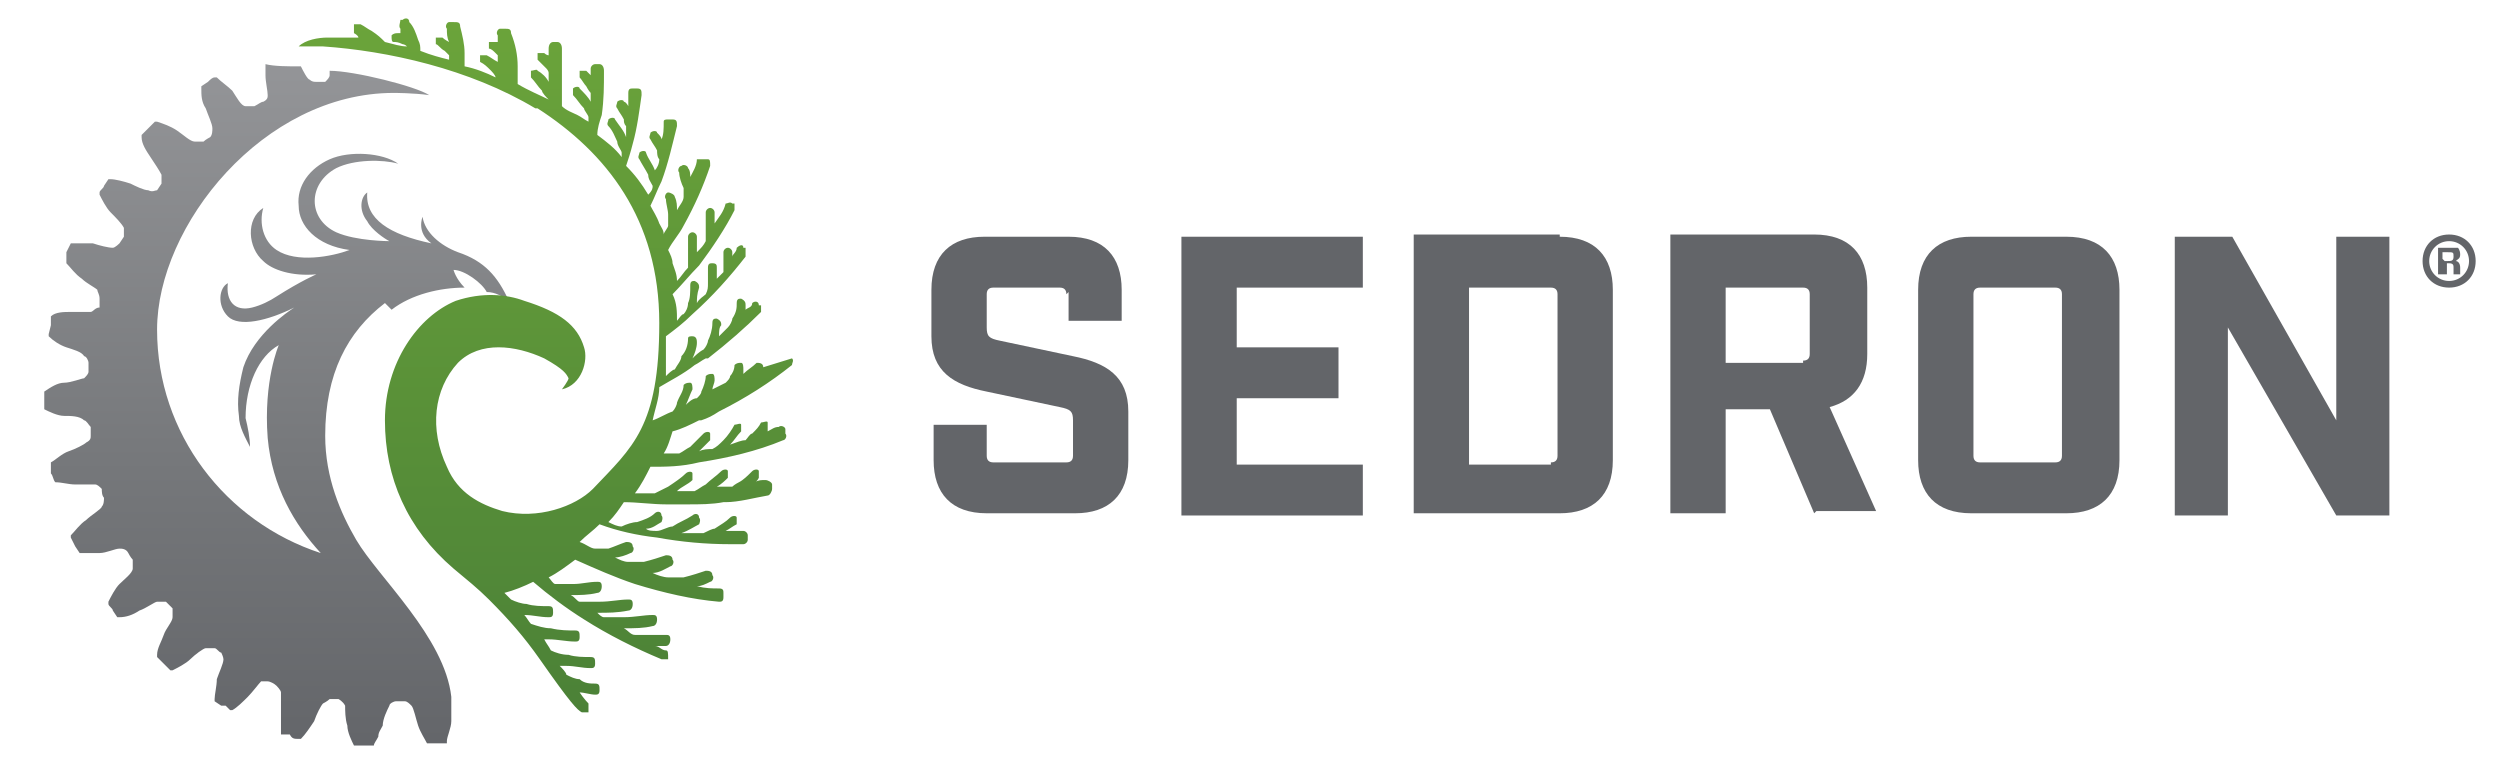
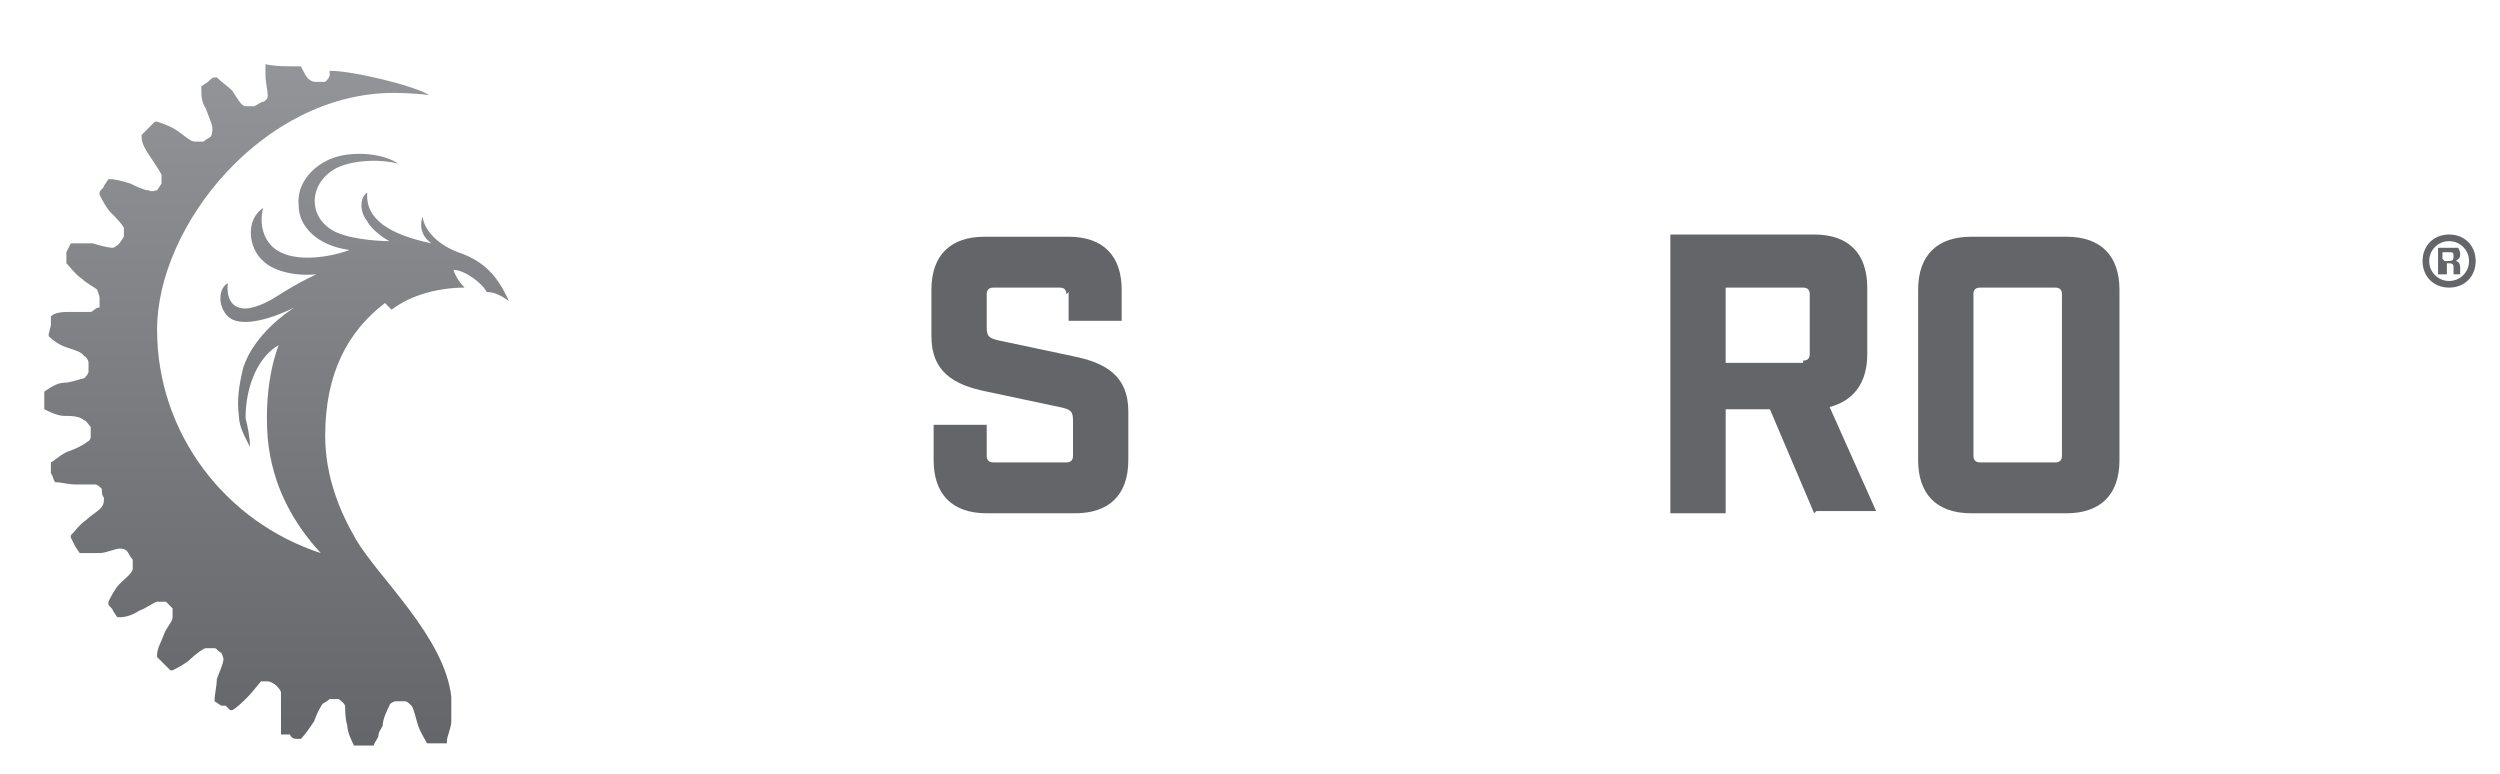
<svg xmlns="http://www.w3.org/2000/svg" xmlns:xlink="http://www.w3.org/1999/xlink" version="1.1" viewBox="0 0 113 35">
  <defs>
    <style>
      .cls-1 {
        fill: #636569;
      }

      .cls-2 {
        fill: url(#linear-gradient-2);
      }

      .cls-3 {
        fill: url(#linear-gradient-4);
      }

      .cls-4 {
        fill: url(#linear-gradient-3);
      }

      .cls-5 {
        fill: url(#linear-gradient);
      }
    </style>
    <linearGradient id="linear-gradient" x1="4.2" y1="13.8" x2="4.2" y2="13.1" gradientUnits="userSpaceOnUse">
      <stop offset="0" stop-color="#636569" />
      <stop offset="1" stop-color="#898a8d" />
    </linearGradient>
    <linearGradient id="linear-gradient-2" x1="5.2" y1="11.1" x2="5.2" y2="11.1" xlink:href="#linear-gradient" />
    <linearGradient id="linear-gradient-3" x1="12.3" y1="34.2" x2="12.3" y2="2.1" gradientUnits="userSpaceOnUse">
      <stop offset="0" stop-color="#636569" />
      <stop offset=".4" stop-color="#75777a" />
      <stop offset="1" stop-color="#959699" />
    </linearGradient>
    <linearGradient id="linear-gradient-4" x1="23.4" y1="32.3" x2="23.4" y2=".9" gradientUnits="userSpaceOnUse">
      <stop offset="0" stop-color="#4b8137" />
      <stop offset="1" stop-color="#6ba43a" />
    </linearGradient>
  </defs>
  <g>
    <g id="Layer_1">
      <g>
        <path class="cls-1" d="M48.2,13.3c0-.2-.1-.3-.3-.3h-3c-.2,0-.3.1-.3.3v1.5c0,.4.1.5.6.6l3.3.7c1.5.3,2.5.9,2.5,2.5v2.2c0,1.6-.9,2.4-2.4,2.4h-4c-1.6,0-2.4-.9-2.4-2.4v-1.6h2.4v1.4c0,.2.1.3.3.3h3.3c.2,0,.3-.1.3-.3v-1.6c0-.4-.1-.5-.6-.6l-3.3-.7c-1.5-.3-2.5-.9-2.5-2.5v-2.1c0-1.6.9-2.4,2.4-2.4h3.8c1.6,0,2.4.9,2.4,2.4v1.4h-2.4v-1.3Z" />
-         <path class="cls-1" d="M61.6,10.7v2.3h-5.7v2.7h4.6v2.3h-4.6v3h5.7v2.3h-8.2v-12.6h8.2Z" />
-         <path class="cls-1" d="M70.5,10.7c1.6,0,2.4.9,2.4,2.4v7.7c0,1.6-.9,2.4-2.4,2.4h-6.6v-12.6h6.6ZM70.1,20.9c.2,0,.3-.1.3-.3v-7.3c0-.2-.1-.3-.3-.3h-3.7v8h3.7Z" />
        <path class="cls-1" d="M82,23.2l-2-4.7h-2v4.7h-2.5v-12.6h6.5c1.6,0,2.4.9,2.4,2.4v3c0,1.3-.6,2.1-1.7,2.4l2.1,4.7h-2.7ZM81.5,16.3c.2,0,.3-.1.3-.3v-2.7c0-.2-.1-.3-.3-.3h-3.5v3.4h3.5Z" />
        <path class="cls-1" d="M89.1,23.2c-1.6,0-2.4-.9-2.4-2.4v-7.7c0-1.6.9-2.4,2.4-2.4h4.3c1.6,0,2.4.9,2.4,2.4v7.7c0,1.6-.9,2.4-2.4,2.4h-4.3ZM89.2,20.6c0,.2.1.3.3.3h3.4c.2,0,.3-.1.3-.3v-7.3c0-.2-.1-.3-.3-.3h-3.4c-.2,0-.3.1-.3.3v7.3Z" />
-         <path class="cls-1" d="M108,10.7v12.6h-2.4l-4.9-8.5v8.5h-2.4v-12.6h2.6l4.7,8.3v-8.3h2.4Z" />
      </g>
      <g>
        <g>
          <path class="cls-5" d="M4.2,13.4h0s0,0,0,0c0,0,0,0,0,0Z" />
-           <path class="cls-2" d="M5.2,11.1" />
        </g>
        <path class="cls-4" d="M17.7,14c.9-.7,2.2-1,3.3-1-.4-.4-.5-.8-.5-.8.5,0,1.3.6,1.5,1,.4,0,.7.2,1,.4-.5-1.1-1.1-1.8-2.3-2.2h0c-.8-.3-1.5-.9-1.6-1.6,0,0-.3.7.4,1.2-1.9-.4-3-1.1-2.9-2.3-.3.2-.4.8,0,1.3.2.4.8.8,1,.9,0,0-1.5,0-2.4-.4-1.3-.6-1.3-2.2,0-2.9.8-.4,2.1-.4,2.8-.2-.7-.5-2.2-.6-3.1-.2-.9.4-1.5,1.2-1.4,2.1,0,.9.8,1.8,2.3,2-.8.3-2.4.6-3.3,0-.6-.4-.8-1.2-.6-1.9-.8.5-.7,1.8,0,2.4.4.4,1.3.7,2.4.6,0,0-.7.3-1.8,1-.3.2-.7.4-1.1.5-.8.2-1.2-.3-1.1-1.1-.4.2-.5,1,0,1.5.5.5,1.8.2,3-.4-.3.2-1.8,1.2-2.3,2.7-.2.8-.3,1.5-.2,2.2,0,.5.3,1,.5,1.4,0-.4-.1-.9-.2-1.3,0-1.5.6-2.8,1.5-3.3,0,0-.7,1.6-.5,4.2.2,2.2,1.2,3.9,2.4,5.2-4.3-1.4-7.4-5.4-7.4-10.1s4.8-10.7,10.7-10.7c0,0,.9,0,1.6.1-.6-.4-3.4-1.1-4.5-1.1,0,0,0,.2,0,.2,0,.1-.1.2-.2.3-.1,0-.3,0-.4,0-.1,0-.2,0-.3-.1-.1,0-.3-.4-.4-.6-.6,0-1.2,0-1.6-.1,0,.2,0,.4,0,.5,0,.3.1.7.1.9,0,.1,0,.2-.2.3-.1,0-.2.1-.4.2-.1,0-.2,0-.4,0-.2,0-.4-.4-.6-.7-.2-.2-.5-.4-.7-.6,0,0,0,0-.1,0-.1,0-.2.1-.3.2l-.3.2s0,0,0,.1c0,.3,0,.6.2.9.1.3.3.7.3.9,0,.1,0,.3-.1.4,0,0-.2.1-.3.2-.1,0-.2,0-.4,0-.2,0-.5-.3-.8-.5-.3-.2-.6-.3-.9-.4,0,0,0,0-.1,0l-.3.3-.3.3s0,0,0,.1c0,.3.2.6.4.9.2.3.4.6.5.8,0,.1,0,.3,0,.4l-.2.3c-.1,0-.2.1-.4,0-.2,0-.6-.2-.8-.3-.3-.1-.7-.2-.9-.2,0,0,0,0-.1,0l-.2.3c0,.1-.2.2-.2.3,0,0,0,0,0,.1.1.2.3.6.5.8.2.2.5.5.6.7,0,.1,0,.3,0,.4l-.2.3c0,0-.2.2-.3.2-.2,0-.6-.1-.9-.2-.3,0-.7,0-1,0,0,0,0,0,0,0l-.2.4c0,0,0,.1,0,.2v.2c0,0,0,0,0,.1.2.2.4.5.7.7.2.2.6.4.7.5,0,.1.1.2.1.4v.4c-.2,0-.3.2-.4.2-.2,0-.6,0-.9,0-.3,0-.7,0-.9.2,0,0,0,0,0,0v.4c0,0-.1.4-.1.4,0,0,0,0,0,.1.2.2.5.4.8.5.3.1.7.2.8.4.1,0,.2.2.2.3,0,0,0,.3,0,.4,0,.1-.1.2-.2.3-.1,0-.6.2-.9.2-.3,0-.6.2-.9.4,0,0,0,0,0,0,0,.1,0,.3,0,.4v.4s0,0,0,0c.2.1.6.3.9.3.3,0,.7,0,.9.2.1,0,.2.2.3.3,0,0,0,.4,0,.4,0,.1,0,.2-.2.3-.1.1-.5.3-.8.4-.3.1-.6.4-.8.5,0,0,0,0,0,.1v.4c.1.1.1.3.2.4,0,0,0,0,0,0,.3,0,.6.1.9.1.3,0,.7,0,.9,0,.1,0,.2.1.3.2,0,0,0,0,0,0,0,.1,0,.3.1.4,0,.1,0,.3-.1.4,0,.1-.5.4-.7.6-.3.2-.5.5-.7.7,0,0,0,0,0,.1l.2.4.2.3s0,0,0,0c.3,0,.6,0,.9,0,.3,0,.7-.2.9-.2.1,0,.3,0,.4.2,0,0,.1.2.2.3,0,.1,0,.3,0,.4,0,.2-.4.5-.6.7-.2.2-.4.6-.5.8,0,0,0,0,0,.1,0,.1.2.2.2.3l.2.3s0,0,.1,0c.3,0,.6-.1.9-.3.3-.1.7-.4.8-.4,0,0,.1,0,.2,0,0,0,.1,0,.2,0l.3.3c0,0,0,.1,0,.2,0,0,0,.1,0,.2,0,.2-.3.5-.4.8-.1.3-.3.6-.3.9,0,0,0,0,0,.1l.3.3c0,0,.2.2.3.3,0,0,0,0,.1,0,.2-.1.6-.3.8-.5.2-.2.6-.5.7-.5.1,0,.3,0,.4,0,.1,0,.2.2.3.2,0,0,.1.2.1.3,0,.2-.2.6-.3.9,0,.3-.1.7-.1.9,0,0,0,0,0,.1l.3.2h.2c0,0,.2.2.2.2,0,0,0,0,.1,0,.2-.1.5-.4.7-.6.2-.2.5-.6.6-.7.1,0,.2,0,.3,0,.1,0,.3.1.4.2,0,0,.2.2.2.3,0,.2,0,.6,0,.9,0,.2,0,.3,0,.5,0,.2,0,.3,0,.5,0,0,0,0,0,0h.4c.1.2.2.2.4.2,0,0,0,0,.1,0,.2-.2.4-.5.6-.8.1-.3.3-.7.4-.8,0,0,.2-.1.3-.2.1,0,.3,0,.4,0,0,0,.2.1.3.3,0,.2,0,.6.1.9,0,.3.2.7.3.9,0,0,0,0,0,0,.1,0,.3,0,.4,0h.4s0,0,.1,0c0-.1.1-.2.2-.4,0-.2.1-.3.2-.5,0-.3.2-.7.3-.9,0-.1.2-.2.3-.2.1,0,.3,0,.4,0,.1,0,.2.1.3.2.1.1.2.6.3.9.1.3.3.6.4.8,0,0,0,0,.1,0,.1,0,.3,0,.4,0h.4c0,0,0,0,0-.1,0-.2.2-.6.2-.9,0-.3,0-.7,0-1,0,0,0,0,0-.1-.3-2.7-3.3-5.4-4.3-7.1-.7-1.2-1.4-2.8-1.4-4.7,0-2.8,1-4.7,2.7-6Z" />
-         <path class="cls-3" d="M34.5,16.6h0c0-.2-.2-.2-.3-.2h0c-.2.2-.4.3-.6.5,0,0,0-.1,0-.2h0c0-.1,0-.3-.1-.3h0c-.1,0-.2,0-.3.1h0c0,.2-.1.4-.2.5,0,.1-.1.2-.2.3-.2.1-.4.2-.6.3,0-.1.1-.3.1-.4h0c0-.1,0-.3-.1-.3h0c-.1,0-.2,0-.3.1h0c0,.2-.1.5-.2.7,0,.1-.1.2-.2.3-.2,0-.4.2-.5.3,0,0,0,0,0,0,.1-.2.2-.5.3-.7h0c0-.1,0-.3-.1-.3h0c-.1,0-.2,0-.3.1h0c0,.3-.2.5-.3.8,0,.1-.1.3-.2.4-.3.1-.6.3-.9.4.1-.5.3-1,.3-1.5.5-.3,1.1-.6,1.6-1,.2-.1.3-.2.5-.3,0,0,.1,0,.1,0h0c.9-.7,1.7-1.4,2.4-2.1h0c0-.1,0-.3,0-.3h-.1c0-.2-.2-.2-.3-.1h0c0,.2-.2.2-.3.3,0,0,0-.1,0-.2h0c0-.1,0-.2-.2-.3h0c-.1,0-.2,0-.2.2h0c0,.2,0,.4-.2.7,0,.1-.1.3-.2.4-.1.1-.3.3-.4.4,0-.2,0-.4.1-.5h0c0-.1,0-.2-.2-.3h0c-.1,0-.2,0-.2.2h0c0,.3-.1.6-.2.8,0,.1-.1.3-.2.4-.2.1-.4.3-.5.4.1-.2.2-.5.2-.7h0c0-.1,0-.3-.2-.3h0c-.1,0-.2,0-.2.1h0c0,.3-.1.6-.3.8,0,.2-.2.4-.3.6h0c-.1,0-.3.2-.4.3,0-.5,0-.9,0-1.4s0-.3,0-.4c.4-.3.8-.6,1.2-1,.9-.8,1.7-1.7,2.4-2.6h0c0-.2,0-.3,0-.4h-.1c0-.2-.2-.1-.3,0h0c0,.2-.2.3-.2.4,0,0,0-.1,0-.2h0c0-.1-.1-.2-.2-.2h0c-.1,0-.2.1-.2.2h0c0,.2,0,.4,0,.6,0,.1,0,.2,0,.3-.1.1-.2.2-.3.3,0-.2,0-.3,0-.5h0c0-.1,0-.2-.2-.2h0c-.1,0-.2,0-.2.2h0c0,.2,0,.5,0,.7,0,.2,0,.3-.1.5-.1.1-.3.2-.4.4,0-.2,0-.4.1-.7h0c0-.1,0-.2-.2-.3h0c-.1,0-.2,0-.2.2h0c0,.3,0,.6-.1.8,0,.2-.1.4-.2.5-.1,0-.2.2-.3.3,0-.4,0-.8-.2-1.2h0c.4-.4.8-.9,1.2-1.3.6-.8,1.2-1.7,1.6-2.5h0c0-.2,0-.3,0-.3h-.1c-.1-.1-.2,0-.3,0h0c-.1.4-.3.6-.5.9,0-.2,0-.3,0-.5h0c0-.1-.1-.2-.2-.2h0c-.1,0-.2.1-.2.2h0c0,.3,0,.5,0,.8,0,.2,0,.3,0,.5-.1.2-.2.3-.4.5,0-.3,0-.5,0-.7h0c0-.1-.1-.2-.2-.2h0c-.1,0-.2.1-.2.2h0c0,.3,0,.6,0,.9,0,.2,0,.3,0,.5-.2.2-.3.4-.5.6,0-.3-.1-.5-.2-.8,0-.2-.1-.4-.2-.6.2-.4.5-.7.7-1.1.5-.9.9-1.8,1.2-2.7h0c0-.2,0-.3-.1-.3h-.2c-.1,0-.2,0-.3,0h0c0,.3-.2.6-.3.8,0-.1,0-.3-.1-.4h0c0-.1-.2-.2-.3-.1h0c-.1,0-.2.2-.1.3h0c0,.2.1.5.2.7,0,.1,0,.3,0,.4,0,.2-.2.4-.3.6,0-.2,0-.4-.1-.6h0c0-.1-.2-.2-.3-.2h0c-.1,0-.2.2-.1.3h0c0,.2.1.5.1.7,0,.2,0,.4,0,.5,0,.1-.2.3-.2.4,0-.2-.1-.3-.2-.5-.1-.3-.3-.6-.4-.8.2-.4.3-.7.5-1.1.3-.8.5-1.7.7-2.5h0c0-.2,0-.3-.2-.3h-.2c-.1,0-.2,0-.2.1h0c0,.3,0,.6-.1.8,0-.1-.1-.2-.2-.3h0c0-.1-.2-.1-.3,0h0c0,.1-.1.2,0,.3h0c.1.2.2.3.3.5,0,.1,0,.3.1.4,0,.2-.1.4-.2.5-.1-.3-.3-.5-.4-.8h0c0-.1-.2-.1-.3,0h0c0,.1-.1.2,0,.3h0c.1.2.3.5.4.7,0,.2.1.3.2.5,0,.1,0,.2-.2.4-.3-.5-.6-.9-1-1.3.1-.3.2-.6.3-1,.2-.7.3-1.5.4-2.2h0c0-.2,0-.3-.2-.3h-.2c-.1,0-.2,0-.2.2h0c0,.2,0,.4,0,.6,0,0-.1-.2-.2-.2h0c0-.1-.2-.1-.3,0h0c0,.1-.1.2,0,.3h0c.1.2.2.3.3.5,0,.1,0,.2.1.3,0,.2,0,.3,0,.5,0,0,0,0,0,0-.1-.3-.3-.5-.5-.8h0c0-.1-.2-.1-.3,0h0c0,.1-.1.2,0,.3h0c.2.2.3.5.4.7,0,.2.2.4.2.5,0,0,0,.1,0,.2-.3-.4-.7-.7-1.1-1,0-.3.1-.6.2-.9.1-.7.1-1.3.1-2h0c0-.2-.1-.3-.2-.3h-.2c-.1,0-.2.1-.2.2h0c0,.2,0,.3,0,.3,0,0-.1-.1-.2-.2h0c0,0-.2,0-.3,0h0c0,.1,0,.3,0,.3h0c.1.1.2.3.3.4,0,0,.1.2.2.3,0,.1,0,.3,0,.4-.1-.2-.3-.4-.5-.6h0c0-.1-.2-.1-.3,0h0c0,.1,0,.3,0,.3h0c.2.2.3.4.5.6,0,.1.2.3.2.4,0,0,0,.1,0,.2-.2-.1-.3-.2-.5-.3-.2-.1-.5-.2-.7-.4,0-.3,0-.6,0-.8,0-.6,0-1.2,0-1.8h0c0-.2-.1-.3-.2-.3h-.2c-.1,0-.2.1-.2.3h0c0,.2,0,.2,0,.3,0,0-.1,0-.2-.1h0c0,0-.2,0-.3,0h0c0,.1,0,.3,0,.3h0c.1.1.2.2.4.4,0,0,.1.1.1.2,0,.1,0,.2,0,.4-.1-.2-.3-.4-.5-.5h0c0-.1-.2,0-.3,0h0c0,.1,0,.3,0,.3h0c.2.2.3.4.5.6,0,.1.2.3.3.4,0,0,0,0,0,0-.4-.2-.9-.4-1.4-.7,0-.3,0-.5,0-.8,0-.5-.1-1-.3-1.5h0c0-.2-.1-.2-.3-.2h-.2c-.1,0-.2.2-.1.3h0c0,.1,0,.2,0,.3,0,0,0,0-.1,0h0c-.1,0-.2,0-.3,0h0c0,.2,0,.3,0,.3h0c.1,0,.2.1.3.2,0,0,0,0,.1.1,0,.1,0,.2,0,.3-.2-.1-.3-.2-.5-.3h0c0,0-.2,0-.3,0h0c0,.2,0,.3,0,.3h0c.2.1.3.2.5.4,0,0,.2.2.2.3-.4-.2-.9-.4-1.4-.5,0-.2,0-.4,0-.6,0-.4-.1-.8-.2-1.2h0c0-.2-.1-.2-.3-.2h-.2c-.1,0-.2.2-.1.3h0c0,.2,0,.4.1.6,0,0-.2-.1-.3-.2h0c0,0-.2,0-.3,0h0c0,.2,0,.3,0,.3h0c.1,0,.2.2.4.3,0,0,.2.2.2.2,0,0,0,.1,0,.2-.4-.1-.8-.2-1.3-.4,0-.2,0-.3-.1-.5-.1-.3-.2-.6-.4-.8h0c0-.2-.2-.2-.3-.1h-.1c0,.1-.1.3,0,.4h0c0,0,0,.1,0,.2,0,0,0,0-.1,0h0c-.1,0-.2,0-.3.1h0c0,.2,0,.3.1.3h0c.1,0,.2,0,.4.1,0,0,.1,0,.2.1,0,0,0,0,0,0-.3,0-.6-.1-1-.2-.2-.2-.3-.3-.6-.5-.2-.1-.3-.2-.5-.3h0c0,0-.2,0-.3,0h0c0,.2,0,.4,0,.4h0c0,0,.2.1.2.2-.5,0-1,0-1.4,0-.4,0-1,.1-1.3.4.3,0,.9,0,1.1,0,2.9.2,6.6,1,9.6,2.8,0,0,0,0,.1,0,3.1,2,5.5,5,5.5,9.7s-1.2,5.6-3,7.5c-.8.8-2.5,1.4-4.1,1-1-.3-2-.8-2.5-2-.8-1.7-.6-3.5.5-4.7,1-1,2.6-.8,3.9-.2.9.5,1,.7,1.1.9,0,.1-.3.5-.3.5.9-.2,1.2-1.3,1-1.9-.3-1-1.1-1.6-2.7-2.1-.8-.3-1.9-.4-3.1,0-1.7.7-3.2,2.8-3.2,5.4s1,4.9,3.1,6.7c.6.5,1.1.9,1.6,1.4,0,0,0,0,0,0h0c.9.9,1.6,1.7,2.3,2.7,1.4,2,1.7,2.3,1.9,2.4h0c0,0,.2,0,.3,0h0c0-.2,0-.4,0-.4h0c0,0-.2-.2-.4-.5.2,0,.5.1.7.1h0c.1,0,.2,0,.2-.2h0c0-.2,0-.3-.2-.3h0c-.2,0-.5,0-.7-.2-.2,0-.4-.1-.6-.2,0-.1-.2-.3-.3-.4.1,0,.2,0,.3,0,.4,0,.7.1,1.1.1h0c.1,0,.2,0,.2-.2h0c0-.2,0-.3-.2-.3h0c-.3,0-.7,0-1-.1-.3,0-.6-.1-.8-.2h0s0,0,0,0c-.1-.2-.2-.3-.3-.5,0,0,.2,0,.2,0,.4,0,.8.1,1.2.1h0c.1,0,.2,0,.2-.2h0c0-.2,0-.3-.2-.3h0c-.3,0-.7,0-1.1-.1-.3,0-.6-.1-.9-.2-.1-.1-.2-.3-.3-.4.4,0,.7.1,1.1.1h0c.1,0,.2,0,.2-.2h0c0-.2,0-.3-.2-.3h0c-.3,0-.7,0-1-.1-.2,0-.5-.1-.7-.2-.1-.1-.2-.2-.3-.3.4-.1.9-.3,1.3-.5.7.6,1.5,1.2,2.3,1.7,1.1.7,2.3,1.3,3.5,1.8h0c.1,0,.2,0,.3,0h0c0-.3,0-.4-.1-.4h0c-.2,0-.3-.2-.5-.2.2,0,.3,0,.5,0h0c.1,0,.2-.1.2-.3h0c0-.2-.1-.2-.2-.2h0c-.3,0-.6,0-.9,0-.2,0-.3,0-.5,0-.2,0-.3-.2-.5-.3.5,0,.9,0,1.3-.1h0c.1,0,.2-.1.2-.3h0c0-.2-.1-.2-.2-.2h0c-.4,0-.8.1-1.3.1-.3,0-.6,0-.9,0-.1,0-.2-.1-.3-.2,0,0,0,0,0,0h0c.5,0,.9,0,1.4-.1h0c.1,0,.2-.1.2-.3h0c0-.2-.1-.2-.2-.2h0c-.4,0-.8.1-1.3.1-.3,0-.6,0-.9,0-.1,0-.2-.2-.4-.3,0,0,0,0,0,0h0c.4,0,.8,0,1.2-.1h0c.1,0,.2-.1.2-.3h0c0-.2-.1-.2-.2-.2h0c-.4,0-.7.1-1.1.1-.3,0-.5,0-.8,0-.1,0-.2-.2-.3-.3.4-.2.8-.5,1.2-.8.9.4,1.8.8,2.7,1.1,1.3.4,2.6.7,3.8.8h0c.1,0,.2,0,.2-.2v-.2c0-.1,0-.2-.2-.2h0c-.3,0-.6,0-1-.1.2,0,.4-.1.6-.2h0c.1,0,.2-.2.1-.3h0c0-.2-.2-.2-.3-.2h0c-.3.1-.6.2-1,.3-.2,0-.4,0-.7,0-.2,0-.5-.1-.7-.2.3,0,.6-.2.8-.3h0c.1,0,.2-.2.1-.3h0c0-.2-.2-.2-.3-.2h0c-.3.1-.6.2-1,.3-.2,0-.4,0-.7,0-.2,0-.4-.1-.6-.2.2,0,.5-.1.7-.2h0c.1,0,.2-.2.1-.3h0c0-.2-.2-.2-.3-.2h0c-.3.1-.5.2-.8.3-.2,0-.4,0-.6,0-.2,0-.4-.2-.7-.3.3-.3.6-.5.9-.8.8.3,1.7.5,2.6.6,1.1.2,2.2.3,3.3.3s.4,0,.6,0h0c.1,0,.2-.1.2-.2v-.2c0-.1-.1-.2-.2-.2h0c-.3,0-.6,0-.8,0,.2-.1.3-.2.5-.3h0c0,0,0-.2,0-.3h0c0-.1-.2-.1-.3,0h0c-.2.2-.4.3-.7.5-.1,0-.3.1-.5.2-.3,0-.7,0-1,0,.3-.1.6-.3.8-.4h0c0,0,.1-.2,0-.3h0c0-.2-.2-.2-.3-.1h0c-.3.2-.6.3-.9.5-.2,0-.5.2-.7.2-.2,0-.4,0-.5-.1.3,0,.5-.2.7-.3h0c0,0,.1-.2,0-.3h0c0-.2-.2-.2-.3-.1h0c-.2.2-.5.3-.8.4-.2,0-.5.1-.7.2-.2,0-.4-.1-.6-.2.3-.3.5-.6.7-.9.6,0,1.3.1,1.9.1.2,0,.5,0,.7,0,0,0,.2,0,.3,0,0,0,0,0,0,0,.5,0,1.1,0,1.6-.1,0,0,0,0,.1,0h0c.6,0,1.3-.2,1.9-.3h0c.1,0,.2-.2.2-.3v-.2c0-.1-.2-.2-.3-.2h0c-.2,0-.3,0-.5.1,0,0,.1,0,.2-.2h0c0-.1,0-.2,0-.3h0c0-.1-.2-.1-.3,0h0c-.2.2-.4.4-.6.5,0,0-.2.1-.3.2-.2,0-.4,0-.7,0,.2-.1.4-.3.5-.4h0c0-.1,0-.2,0-.3h0c0-.1-.2-.1-.3,0h0c-.2.2-.5.4-.7.6-.2.1-.3.2-.5.3-.2,0-.3,0-.5,0-.1,0-.2,0-.3,0,.2-.2.5-.3.7-.5h0c0,0,0-.2,0-.3h0c0-.1-.2-.1-.3,0h0c-.2.2-.5.4-.8.6-.2.1-.4.2-.6.3-.3,0-.6,0-.9,0,.3-.4.5-.8.7-1.2.7,0,1.4,0,2.2-.2,1.3-.2,2.6-.5,3.8-1h0c.1,0,.2-.2.1-.3v-.2c0-.1-.2-.2-.3-.1h0c-.2,0-.3.1-.5.2,0,0,0,0,0-.1h0c0-.1,0-.2,0-.3h0c0-.1-.2,0-.3,0h0c-.1.2-.2.3-.4.5-.1,0-.2.2-.3.3-.2,0-.4.1-.7.2.2-.2.3-.4.5-.6h0c0-.1,0-.2,0-.3h0c0-.1-.2,0-.3,0h0c-.1.2-.3.5-.5.7-.2.2-.3.3-.5.4-.2,0-.4,0-.6.1,0,0,0,0,0,0,.2-.2.3-.3.5-.5h0c0-.1,0-.2,0-.3h0c0-.1-.2-.1-.3,0h0c-.2.2-.4.4-.6.6-.2.1-.3.2-.5.3-.2,0-.5,0-.7,0,.2-.3.3-.7.4-1,.4-.1.8-.3,1.2-.5,0,0,0,0,.1,0,.3-.1.5-.2.8-.4,1.2-.6,2.3-1.3,3.3-2.1h0c0-.1.1-.2,0-.3Z" />
      </g>
      <path class="cls-1" d="M111.9,11.8c0,.7-.5,1.2-1.2,1.2s-1.2-.5-1.2-1.2.5-1.2,1.2-1.2,1.2.5,1.2,1.2ZM109.8,11.8c0,.5.4.9.9.9s.9-.4.9-.9-.4-.9-.9-.9-.9.4-.9.9ZM110.5,12.4h-.3v-1.2c.1,0,.3,0,.5,0s.3,0,.4,0c0,0,.1.1.1.3s-.1.2-.2.3h0c.1,0,.2.1.2.3,0,.2,0,.3,0,.3h-.3s0-.2,0-.3c0-.1,0-.2-.2-.2h-.1v.5ZM110.5,11.8h.1c.2,0,.3,0,.3-.2s0-.2-.3-.2-.1,0-.2,0v.3Z" />
    </g>
  </g>
</svg>